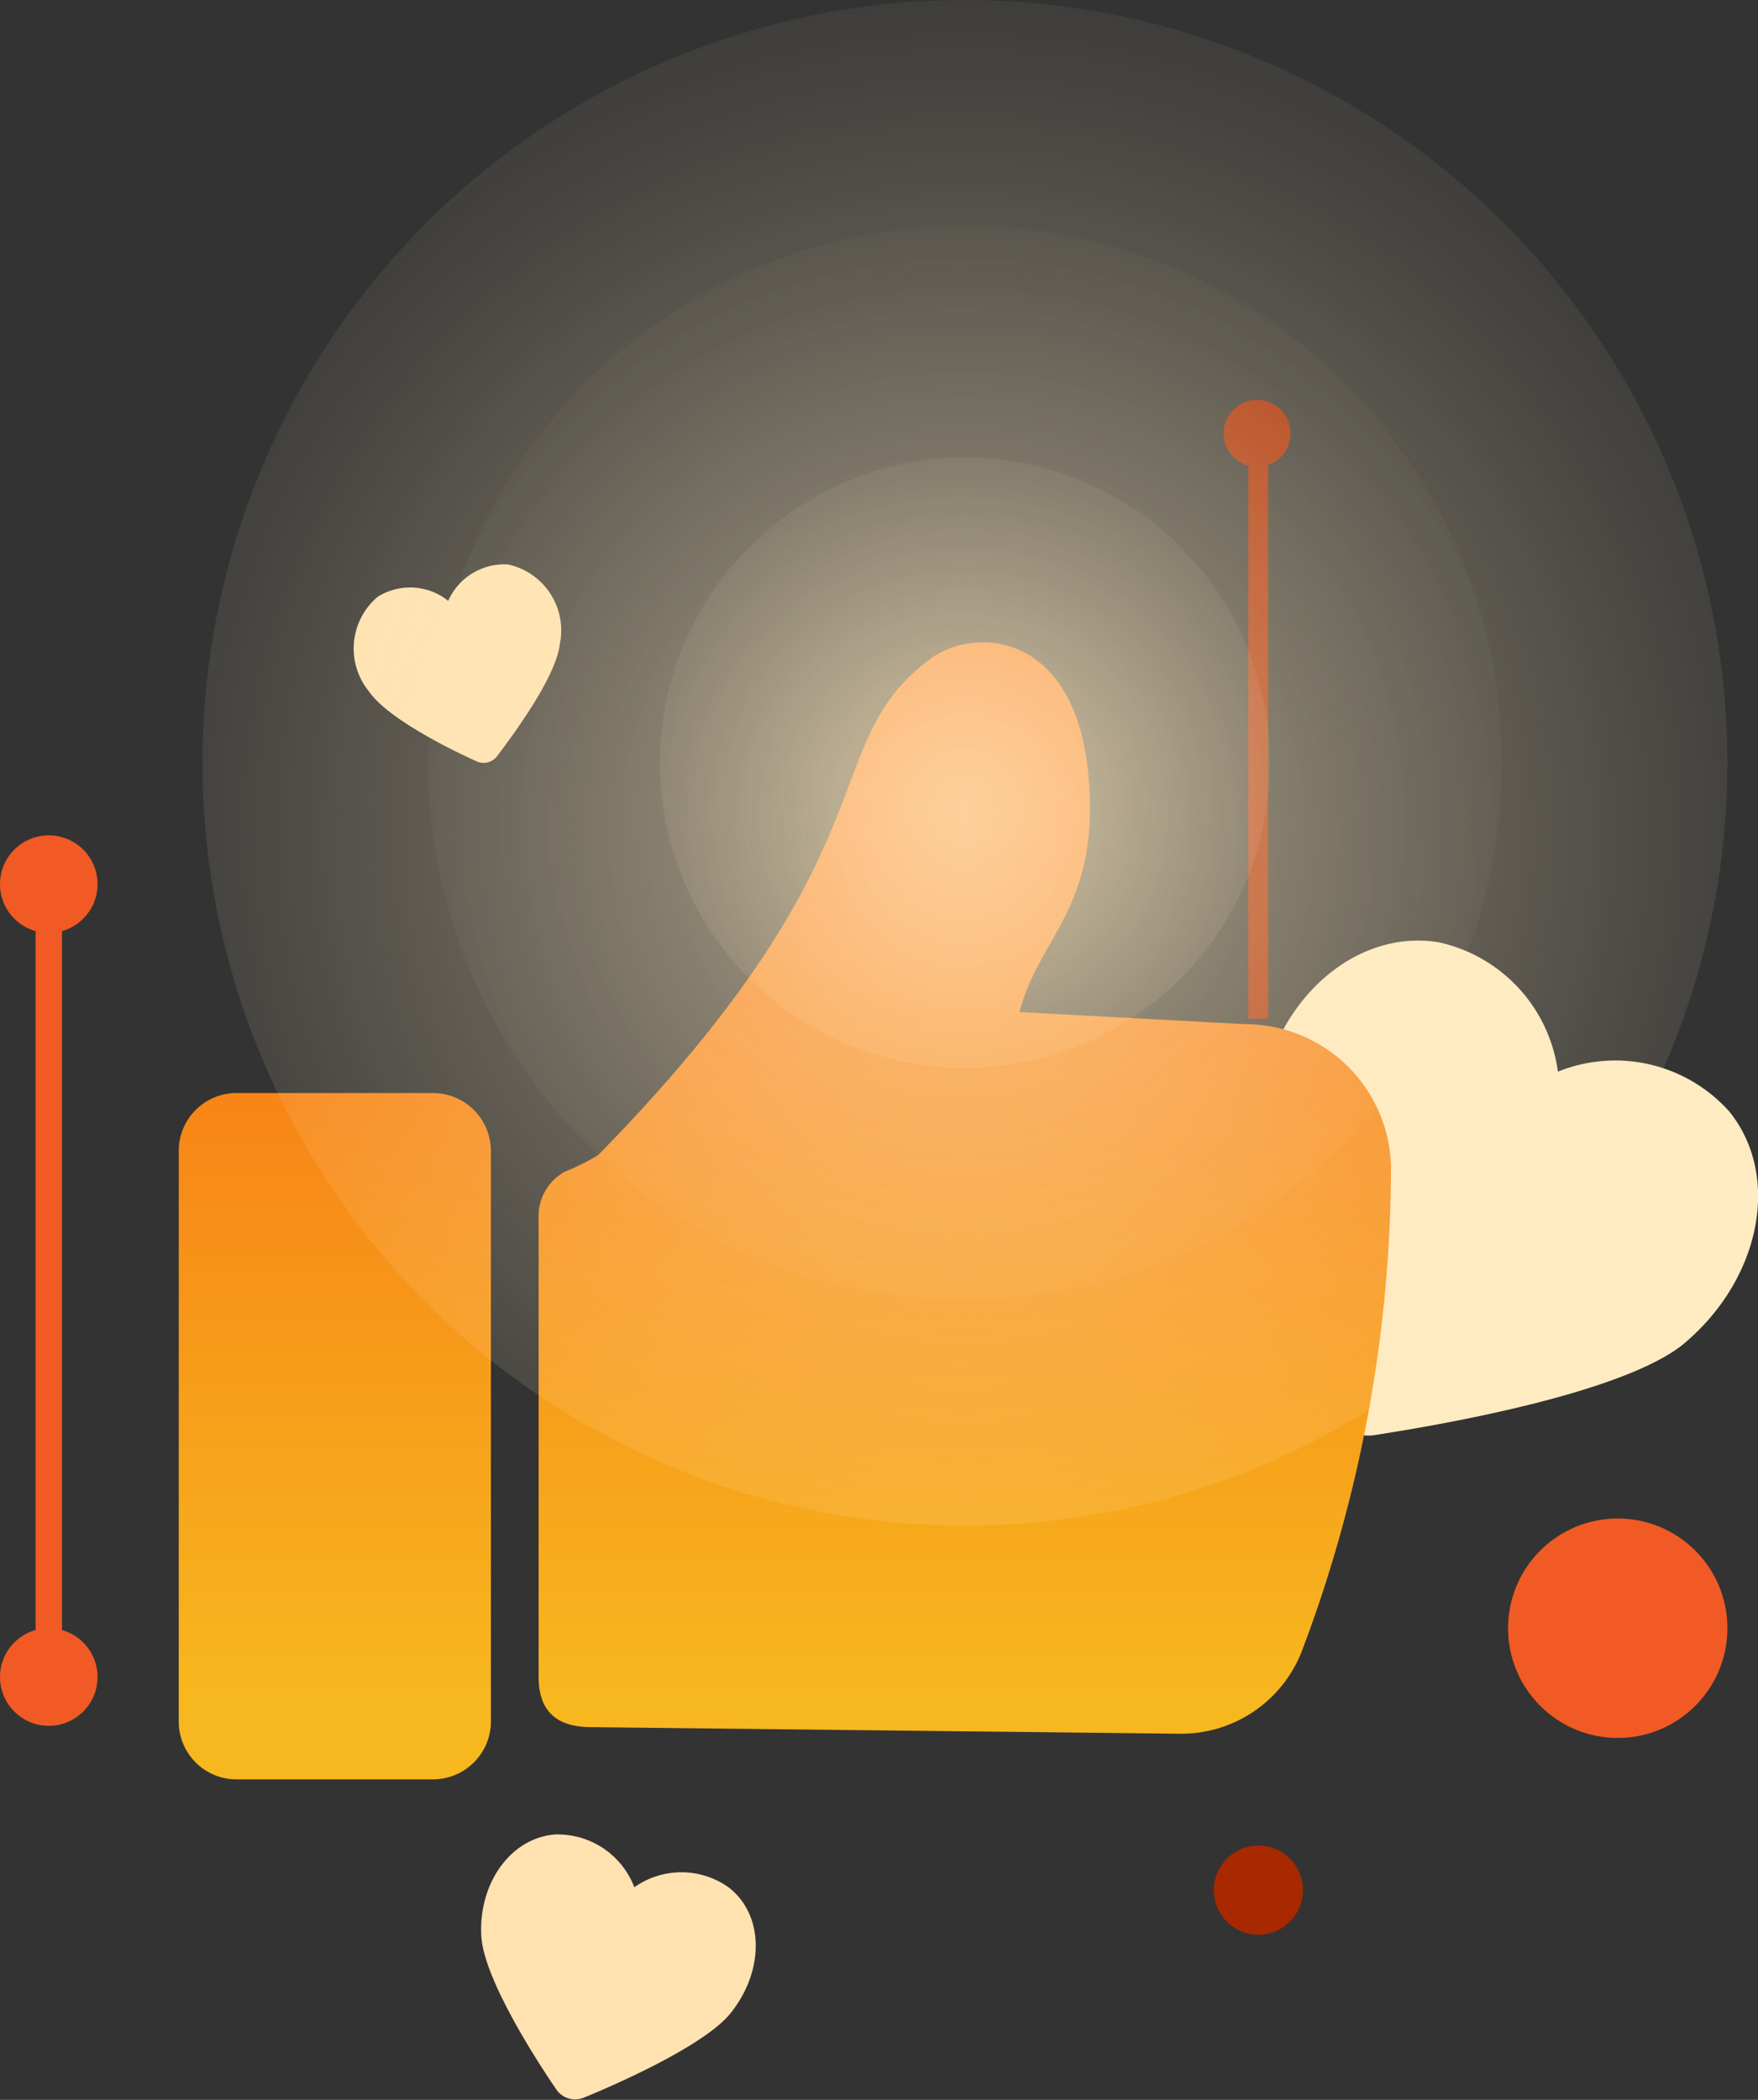
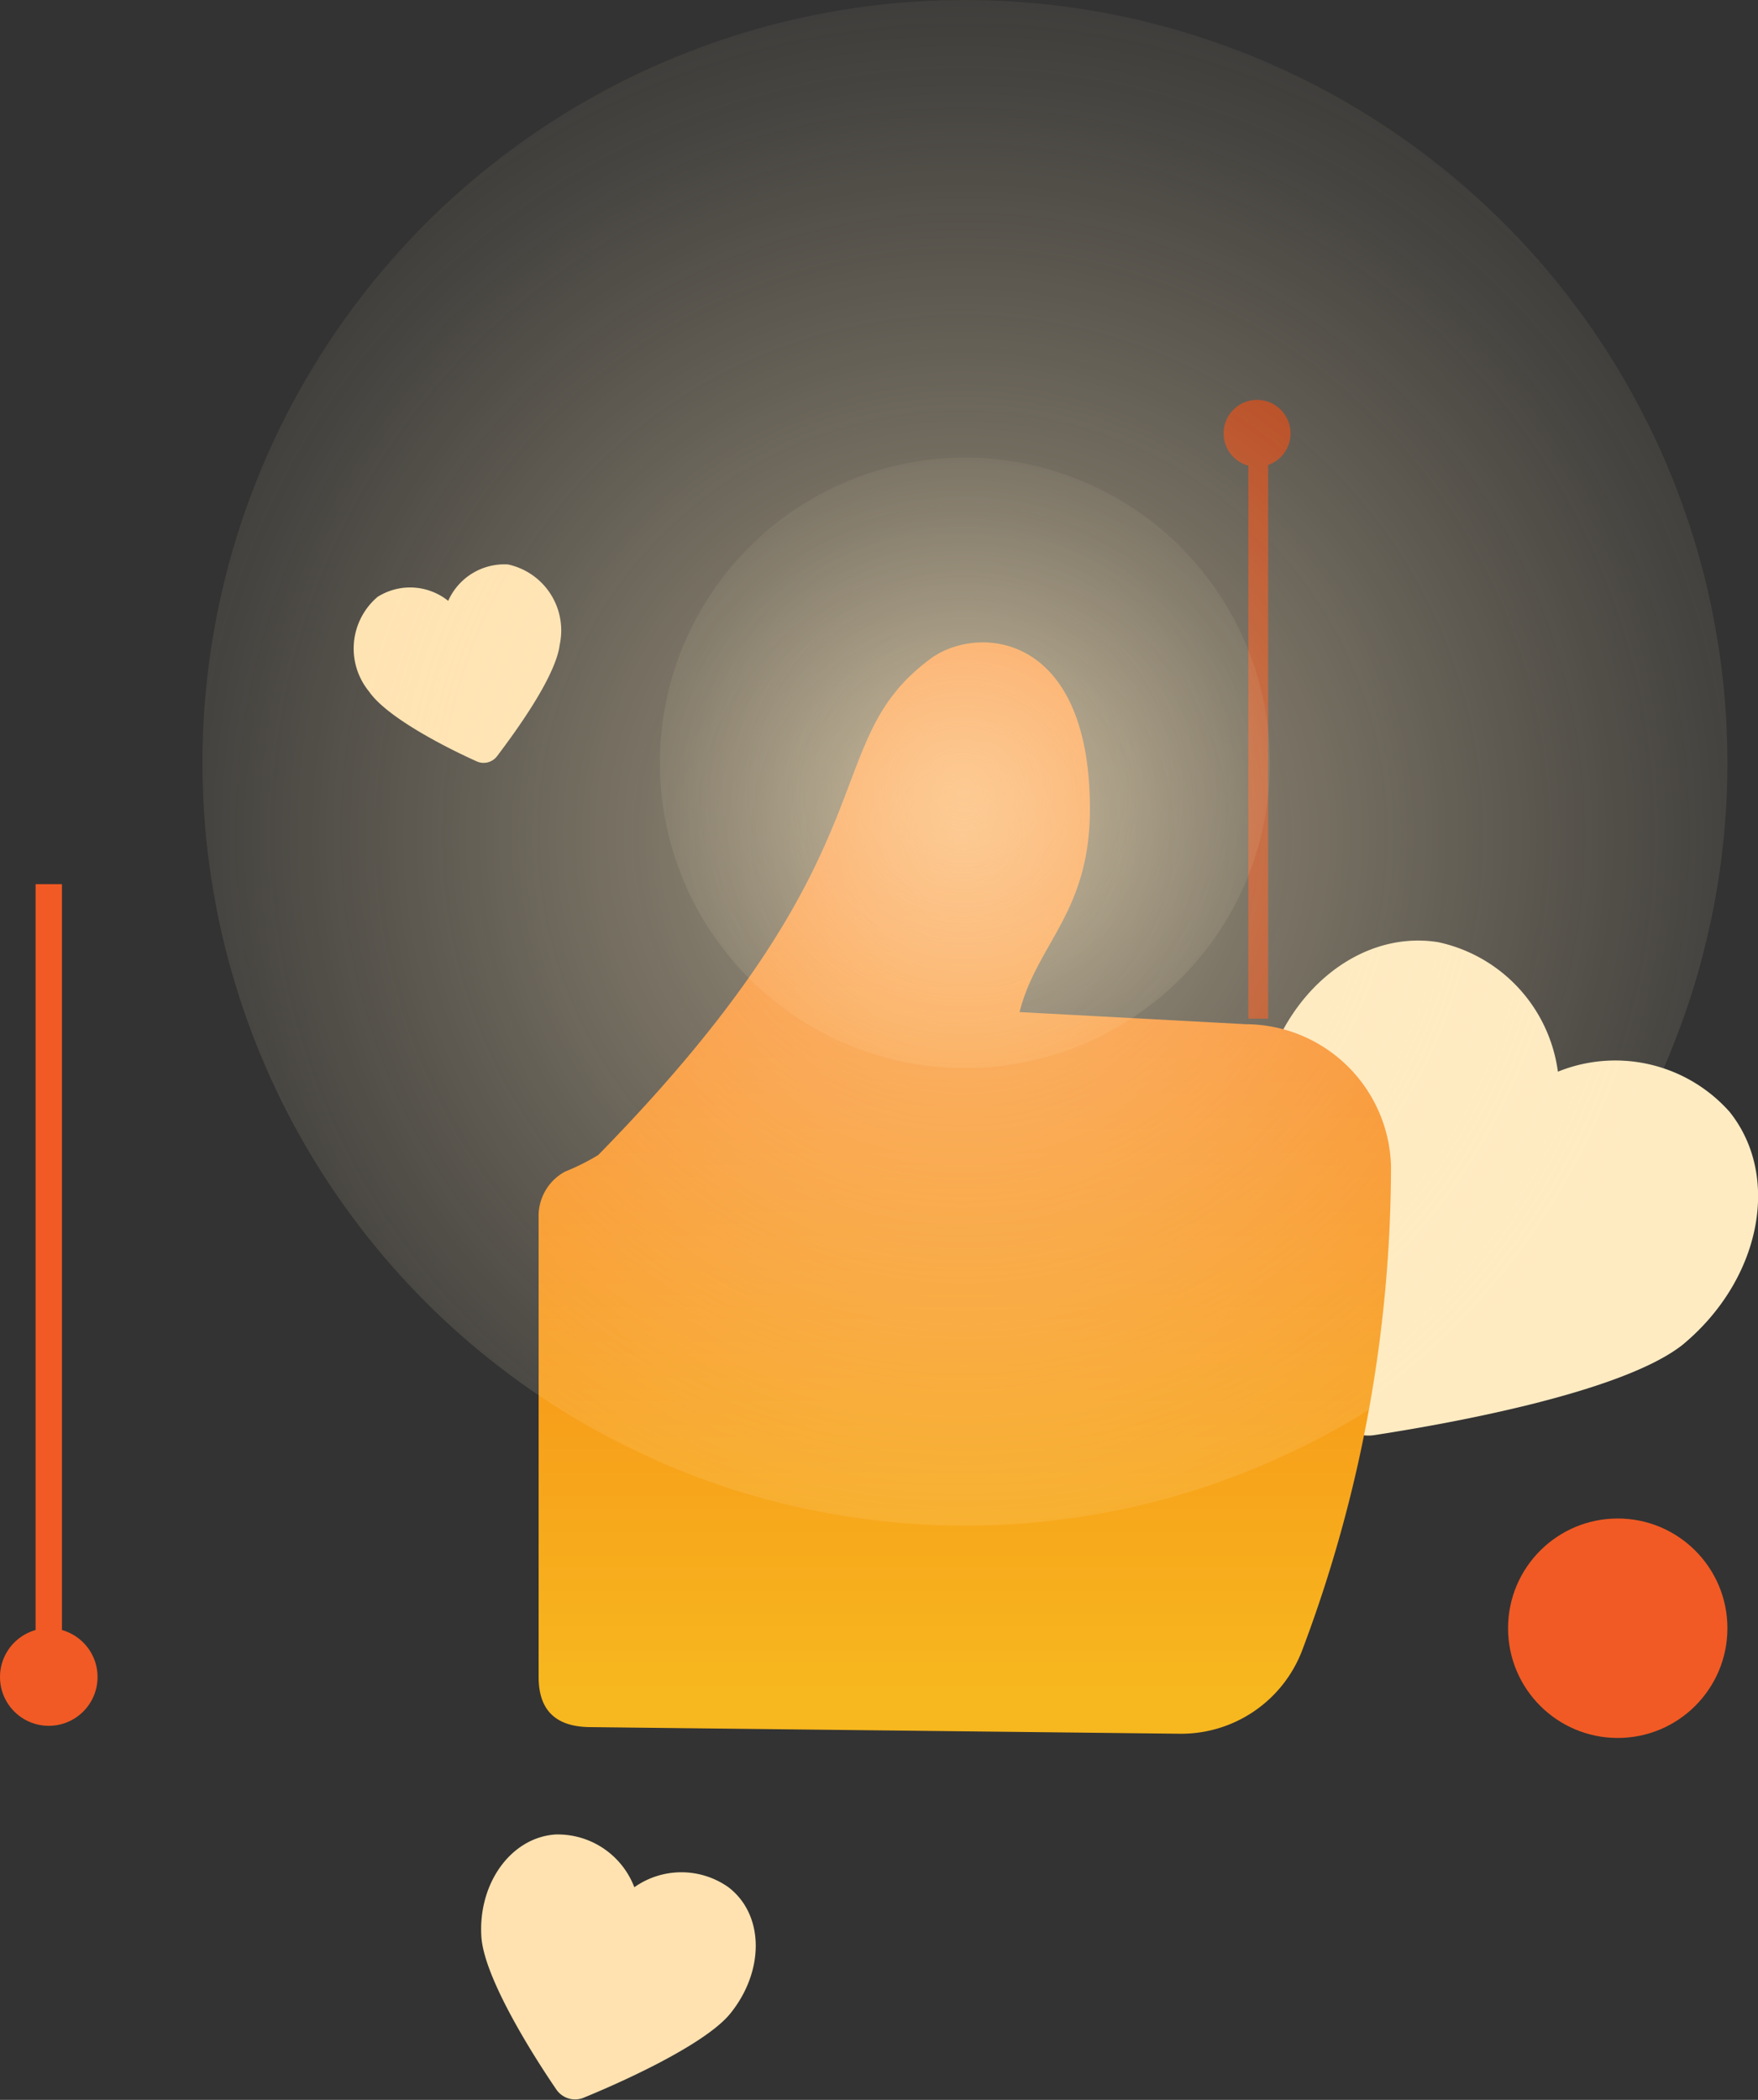
<svg xmlns="http://www.w3.org/2000/svg" xmlns:xlink="http://www.w3.org/1999/xlink" viewBox="0 0 66.68 79.61">
  <rect x="0" y="0" width="66.68" height="79.61" fill="#333333" stroke="none" />
  <defs>
    <style>.cls-1{fill:#ffe2b0;}.cls-2{fill:#a82800;}.cls-3{fill:#ffebc2;}.cls-4{fill:#f15a24;}.cls-5{fill:url(#linear-gradient);}.cls-6{fill:url(#linear-gradient-2);}.cls-7{opacity:0.57;fill:url(#radial-gradient);}.cls-8{opacity:0.15;fill:url(#radial-gradient-2);}.cls-9{opacity:0.41;fill:url(#radial-gradient-3);}</style>
    <linearGradient id="linear-gradient" x1="36.6" y1="64.14" x2="36.6" y2="32.72" gradientUnits="userSpaceOnUse">
      <stop offset="0" stop-color="#f7b71e" />
      <stop offset="1" stop-color="#f77114" />
    </linearGradient>
    <linearGradient id="linear-gradient-2" x1="12.7" y1="64.14" x2="12.7" y2="32.72" xlink:href="#linear-gradient" />
    <radialGradient id="radial-gradient" cx="36.51" cy="31.67" r="31.82" gradientUnits="userSpaceOnUse">
      <stop offset="0" stop-color="#ffebc2" />
      <stop offset="0.34" stop-color="#ffebc2" stop-opacity="0.65" />
      <stop offset="0.66" stop-color="#ffebc2" stop-opacity="0.36" />
      <stop offset="0.89" stop-color="#ffebc2" stop-opacity="0.17" />
      <stop offset="1" stop-color="#ffebc2" stop-opacity="0.1" />
    </radialGradient>
    <radialGradient id="radial-gradient-2" cx="36.54" cy="30.85" r="22.41" gradientUnits="userSpaceOnUse">
      <stop offset="0" stop-color="#ffebc2" />
      <stop offset="0.31" stop-color="#ffebc2" stop-opacity="0.7" />
      <stop offset="0.64" stop-color="#ffebc2" stop-opacity="0.41" />
      <stop offset="0.88" stop-color="#ffebc2" stop-opacity="0.22" />
      <stop offset="1" stop-color="#ffebc2" stop-opacity="0.15" />
    </radialGradient>
    <radialGradient id="radial-gradient-3" cx="36.56" cy="30.02" r="12.73" xlink:href="#radial-gradient-2" />
  </defs>
  <g id="Layer_2" data-name="Layer 2">
    <g id="Layer_10" data-name="Layer 10">
      <path class="cls-1" d="M19.27,21.4A2.33,2.33,0,0,0,17,22.78a2.31,2.31,0,0,0-2.68-.15A2.57,2.57,0,0,0,14,26.22c.69,1,3,2.16,4.07,2.64a.64.64,0,0,0,.79-.2c.68-.9,2.22-3,2.37-4.22A2.56,2.56,0,0,0,19.27,21.4Z" />
      <rect class="cls-2" x="47.35" y="16.06" width="0.75" height="22.56" />
      <circle class="cls-2" cx="47.68" cy="16.43" r="1.27" />
      <path class="cls-1" d="M27.63,71.55a3.09,3.09,0,0,0-3.57,0,3.11,3.11,0,0,0-3-2c-1.69.12-2.94,1.87-2.8,3.9.12,1.58,2,4.54,2.85,5.78a.86.86,0,0,0,1,.31c1.38-.56,4.6-2,5.58-3.19C29,74.74,29,72.6,27.63,71.55Z" />
      <path class="cls-3" d="M65.6,42.15a5.8,5.8,0,0,0-6.51-1.52,5.81,5.81,0,0,0-4.54-4.91c-3.13-.5-6.15,2.15-6.76,5.91-.47,3,1.8,9.34,2.77,11.87a1.44,1.44,0,0,0,1.56.91C54.79,54,61.45,52.83,63.8,51,66.77,48.56,67.58,44.62,65.6,42.15Z" />
      <circle class="cls-4" cx="61.36" cy="61.73" r="4.16" />
      <rect class="cls-4" x="1.35" y="33.52" width="1" height="30.07" />
-       <circle class="cls-4" cx="1.85" cy="33.52" r="1.85" />
      <circle class="cls-4" cx="1.85" cy="63.58" r="1.85" />
      <path class="cls-5" d="M41.34,30.67c0,3.93-2,5.08-2.67,7.7l8.58.46a5.53,5.53,0,0,1,5.51,5.38,52.06,52.06,0,0,1-3.37,18.36,4.91,4.91,0,0,1-4.64,3.16l-22.32-.25c-1.08,0-2-.4-2-1.9V46.18a1.91,1.91,0,0,1,1-1.76,8.54,8.54,0,0,0,1.26-.63C34.12,32.13,30.9,28.26,35.26,25,37,23.67,41.34,23.88,41.34,30.67Z" />
-       <circle class="cls-2" cx="47.73" cy="71.66" r="1.69" />
-       <path class="cls-6" d="M16.4,41.44H9a2.19,2.19,0,0,0-2.22,2.17V65.29A2.19,2.19,0,0,0,9,67.46h7.4a2.2,2.2,0,0,0,2.22-2.17V43.61A2.2,2.2,0,0,0,16.4,41.44Z" />
      <circle class="cls-7" cx="36.6" cy="28.92" r="28.92" />
-       <circle class="cls-8" cx="36.6" cy="28.92" r="20.36" />
      <circle class="cls-9" cx="36.6" cy="28.92" r="11.57" />
    </g>
  </g>
</svg>